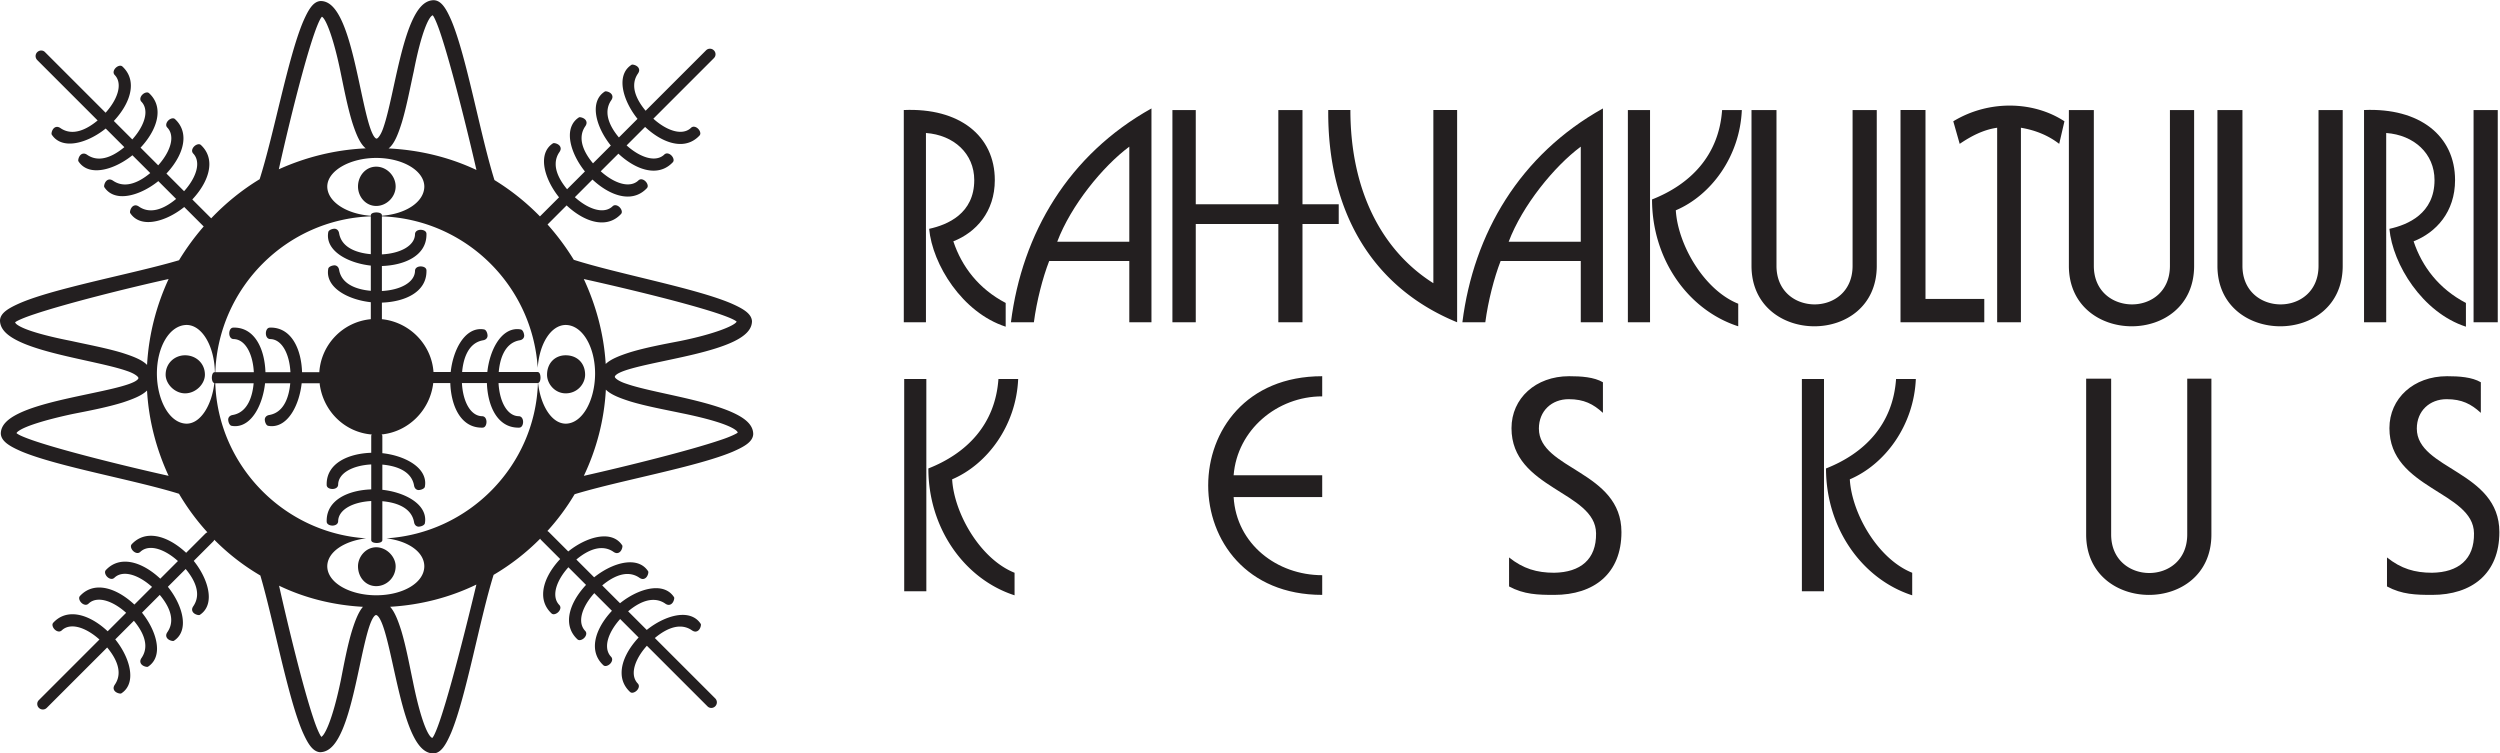
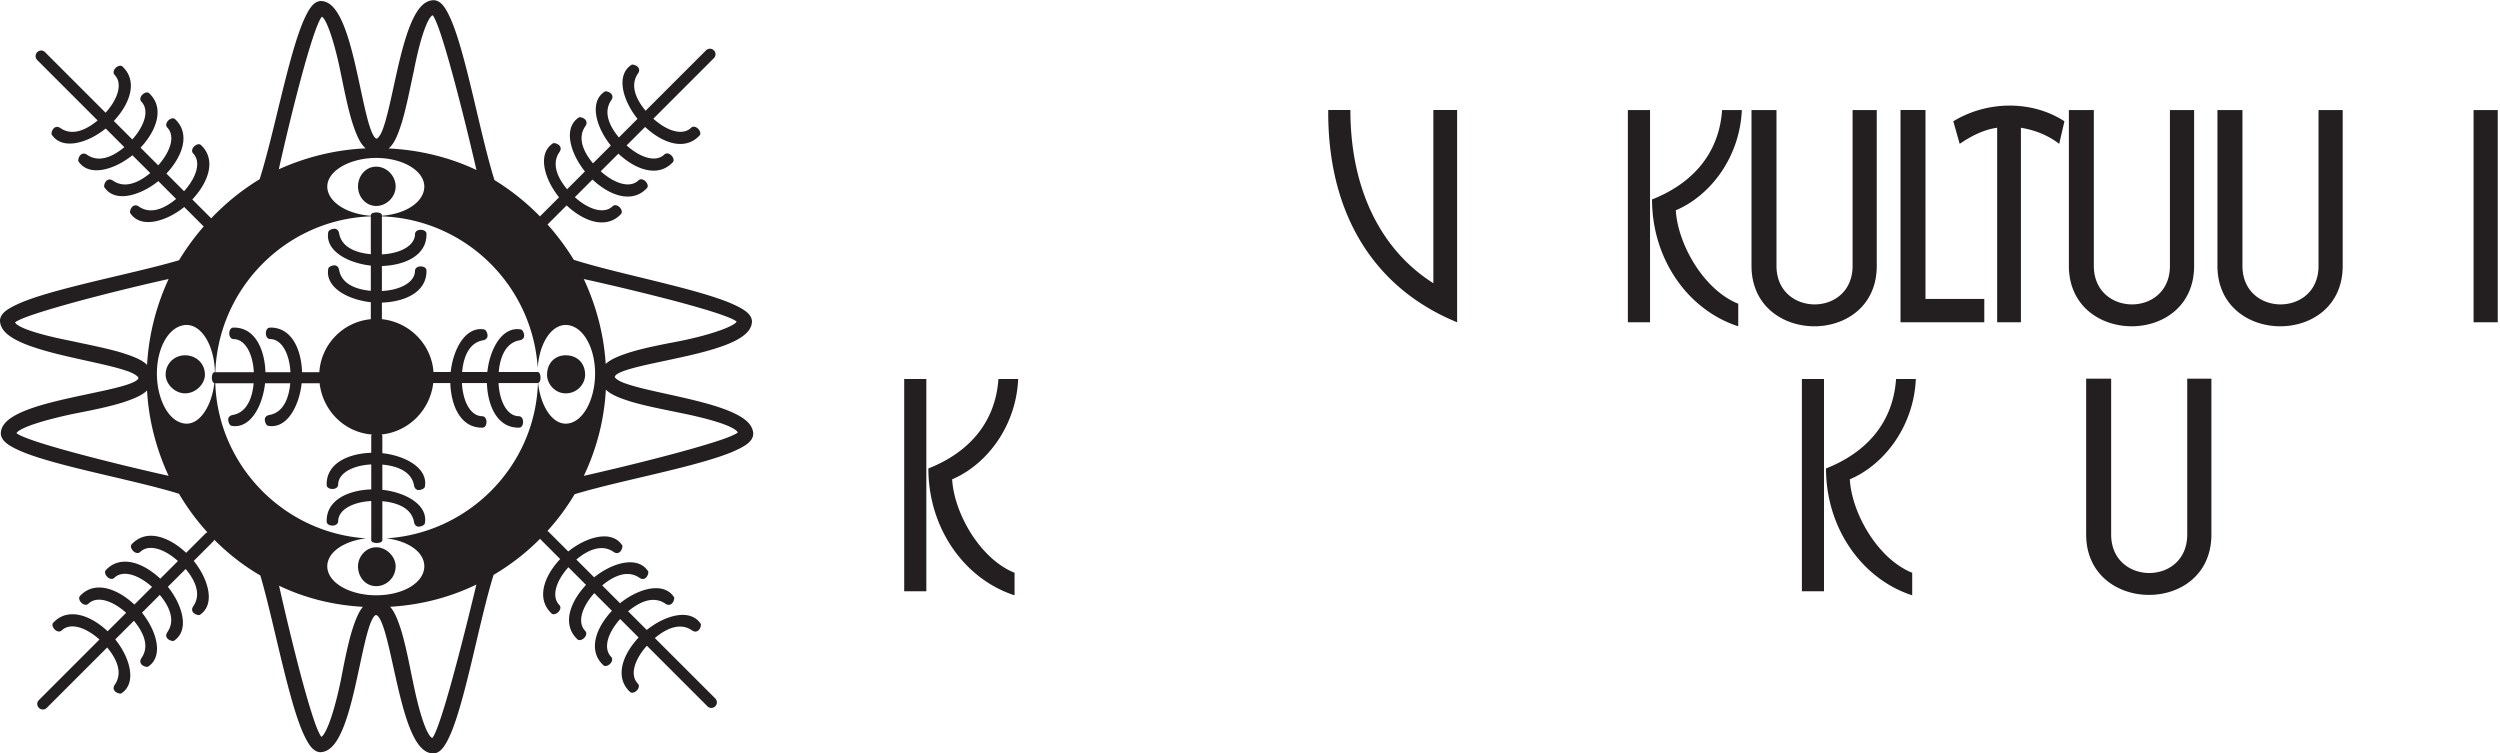
<svg xmlns="http://www.w3.org/2000/svg" width="886.807" height="267.261" viewBox="0 0 886.807 267.261">
  <defs>
    <clipPath clipPathUnits="userSpaceOnUse" id="a">
      <path d="M0 200.446h665.105V0H0z" />
    </clipPath>
  </defs>
  <g clip-path="url(#a)" transform="matrix(1.333 0 0 -1.333 0 267.261)">
    <path d="M194.34 90.996c-5.262 2.234-13.023 3.785-19.484 5.234-3.227.723-6.137 1.422-8.196 2.15-2.11.671-3.132 1.573-3.031 1.854l-.008.055-.004.012v.008c.032.156.375.582 1.23.988 3.309 1.625 12.095 3.031 19.966 4.933 3.945.961 7.683 2.051 10.484 3.414 2.773 1.356 4.777 3.024 4.813 5.356v.043c-.145 2.015-2.348 3.312-5.551 4.723-9.625 4.085-29.953 7.804-41.867 11.59a65.896 65.896 0 01-6.985 9.402l5.074 5.078c2.817-2.64 6.21-4.53 9.37-4.53h.005c1.864 0 3.645.674 5.098 2.237a.82.82 0 01.219.578c-.02.813-.852 1.742-1.742 1.773-.262 0-.54-.097-.754-.328-.754-.703-1.703-1.03-2.801-1.03-2.117-.009-4.758 1.284-7.203 3.483l4.69 4.7c2.818-2.637 6.216-4.528 9.372-4.532h.012c1.859 0 3.64.68 5.106 2.247a.854.854 0 01.214.582c-.027.808-.851 1.738-1.742 1.773-.265 0-.54-.105-.762-.332-.746-.703-1.7-1.03-2.793-1.035-2.121-.004-4.761 1.29-7.21 3.492l4.703 4.691c2.808-2.632 6.207-4.519 9.359-4.523h.016c1.863 0 3.64.676 5.105 2.238a.852.852 0 01.21.578c-.026.817-.847 1.746-1.741 1.774-.266 0-.543-.102-.762-.328-.746-.703-1.703-1.032-2.793-1.032-2.121-.003-4.754 1.286-7.211 3.49l4.922 4.917c2.809-2.637 6.219-4.528 9.367-4.532h.016c1.863 0 3.633.68 5.094 2.24a.85.85 0 01.218.585c-.031.808-.847 1.738-1.742 1.77-.265 0-.543-.098-.761-.325-.743-.703-1.696-1.035-2.793-1.039-2.122-.004-4.762 1.285-7.207 3.492l16.066 16.066c.043.051.059.055.074.083.266.27.406.628.406.996 0 .375-.144.746-.43 1.031-.292.297-.68.45-1.058.45-.38 0-.754-.153-1.051-.45l-16.062-16.059c-1.332 1.586-3.055 4.125-3.043 6.711 0 1.067.28 2.133.996 3.172.227.328.336.645.336.926-.047 1.062-1.277 1.453-1.805 1.47-.094-.017-.183.003-.301-.103-1.644-1.074-2.34-2.812-2.34-4.766.008-3.062 1.676-6.675 4-9.566l-4.953-4.953c-1.332 1.586-3.05 4.121-3.043 6.711a5.45 5.45 0 00.997 3.172c.23.332.332.64.332.93-.043 1.062-1.278 1.45-1.797 1.464-.094-.004-.192 0-.297-.1-1.65-1.068-2.352-2.814-2.348-4.767.004-3.055 1.676-6.676 4.004-9.562l-4.738-4.735c-1.336 1.59-3.051 4.125-3.043 6.715 0 1.055.28 2.133 1 3.164.226.328.328.645.328.93-.04 1.062-1.277 1.45-1.797 1.465-.094-.004-.183 0-.297-.094-1.64-1.078-2.351-2.82-2.347-4.77.007-3.058 1.679-6.675 4.007-9.566l-4.746-4.738c-1.324 1.593-3.047 4.125-3.035 6.714a5.43 5.43 0 00.992 3.168c.227.336.34.645.34.934-.043 1.063-1.277 1.45-1.808 1.461-.094-.008-.184-.004-.286-.086-1.652-1.082-2.355-2.824-2.351-4.78.004-3.056 1.68-6.673 4.004-9.56l-5.082-5.078a62.951 62.951 0 01-12.106 9.672c-2.511 8.016-4.95 19.812-7.472 29.637-1.274 4.961-2.575 9.418-3.93 12.68-1.387 3.214-2.664 5.43-4.695 5.542-.008.008-.032.004-.051.004h-.031c-2.7-.054-4.504-2.629-6-6.1-2.243-5.267-3.778-13.025-5.215-19.494-.72-3.23-1.407-6.128-2.121-8.19-.676-2.09-1.567-3.11-1.844-3.04-.008 0-.016.004-.04.004-.105-.055-.581.27-1.03 1.238-1.637 3.313-3.071 12.125-4.993 20.024-.968 3.957-2.062 7.703-3.433 10.511-1.36 2.782-3.02 4.79-5.348 4.825-.074 0-.101-.004-.11-.004-1.976-.153-3.238-2.36-4.636-5.563-4.043-9.656-7.762-30.015-11.535-41.847-4.754-2.879-9.074-6.407-12.891-10.41l-5.027 5.023c2.64 2.812 4.53 6.215 4.535 9.367.004 1.875-.68 3.656-2.238 5.113a.807.807 0 01-.586.215c-.81-.023-1.738-.848-1.77-1.734a1.1 1.1 0 01.32-.762c.704-.754 1.04-1.707 1.04-2.797.004-2.12-1.285-4.754-3.492-7.21l-4.696 4.698c2.633 2.813 4.524 6.211 4.53 9.372 0 1.871-.67 3.652-2.241 5.11a.803.803 0 01-.578.218c-.816-.024-1.742-.848-1.77-1.743a.992.992 0 01.325-.753c.703-.758 1.03-1.707 1.035-2.8 0-2.122-1.29-4.759-3.492-7.216l-4.695 4.703c2.632 2.81 4.523 6.215 4.527 9.371.004 1.867-.672 3.652-2.238 5.106a.818.818 0 01-.582.218c-.81-.027-1.743-.85-1.77-1.742a1.034 1.034 0 01.324-.758c.703-.75 1.03-1.699 1.035-2.797 0-2.12-1.29-4.753-3.492-7.21l-4.914 4.914c2.637 2.82 4.527 6.218 4.53 9.375 0 1.875-.67 3.652-2.241 5.11a.845.845 0 01-.582.222c-.812-.028-1.742-.848-1.773-1.743 0-.265.105-.539.328-.76.707-.75 1.035-1.704 1.035-2.794.008-2.12-1.285-4.758-3.488-7.215L12.03 186.57c-.05.051-.046.051-.07.071a1.39 1.39 0 01-1 .414c-.375 0-.754-.153-1.043-.434a1.476 1.476 0 01-.445-1.055c0-.382.152-.757.445-1.058l16.063-16.063c-1.586-1.324-4.118-3.043-6.711-3.035-1.063 0-2.13.281-3.172.992-.324.227-.633.332-.926.332-1.062-.043-1.45-1.269-1.457-1.793 0-.097.004-.183.078-.289 1.078-1.652 2.817-2.359 4.758-2.359h.023c3.063.008 6.672 1.68 9.559 4.004l4.957-4.957c-1.59-1.332-4.125-3.047-6.715-3.043-1.058 0-2.13.285-3.168.996-.324.23-.637.336-.926.336-1.058-.043-1.445-1.274-1.461-1.793 0-.098.008-.192.079-.293 1.082-1.656 2.812-2.356 4.76-2.356h.029c3.05 0 6.668 1.68 9.55 3.997l4.747-4.735c-1.594-1.336-4.125-3.047-6.715-3.039-1.067 0-2.13.29-3.168.992-.332.231-.641.336-.93.336-1.062-.043-1.45-1.269-1.465-1.797a.495.495 0 01.078-.28c1.086-1.657 2.82-2.368 4.766-2.368h.019c3.055.004 6.676 1.683 9.559 4.008l4.738-4.742c-1.59-1.333-4.121-3.05-6.707-3.036a5.483 5.483 0 00-3.168.985c-.328.234-.644.347-.933.347-1.06-.046-1.446-1.28-1.465-1.8a.533.533 0 01.078-.286c1.09-1.656 2.82-2.363 4.77-2.363h.019c3.059.004 6.676 1.676 9.563 4.004l5.179-5.176v-.008a65.18 65.18 0 01-6.558-8.98c-7.918-2.348-19.657-4.785-29.45-7.344-4.945-1.28-9.402-2.6-12.656-3.969-3.211-1.402-5.418-2.667-5.54-4.679v-.074c.056-2.696 2.63-4.504 6.103-6 5.258-2.246 13.023-3.789 19.484-5.246 3.234-.723 6.133-1.426 8.192-2.153 2.113-.695 3.144-1.605 3.046-1.91v-.02c.047-.1-.27-.57-1.238-1.027-3.316-1.625-12.125-3.03-20.02-4.93-3.96-.957-7.706-2.043-10.523-3.406-2.777-1.347-4.79-3.004-4.824-5.336v-.093c.144-2.032 2.359-3.34 5.574-4.73 9.652-4.028 30.004-7.54 41.844-11.235a61.49 61.49 0 017.555-10.25 1.403 1.403 0 01-.516-.325c-.027-.019-.031-.019-.051-.043l-5.086-5.085c-2.812 2.636-6.211 4.527-9.363 4.535-1.871 0-3.656-.68-5.113-2.243v-.007a.794.794 0 01-.22-.578c.024-.809.849-1.735 1.743-1.766.266 0 .535.098.758.316.754.707 1.703 1.043 2.8 1.043 2.122.008 4.755-1.28 7.208-3.492l-4.7-4.699c-2.812 2.644-6.214 4.535-9.371 4.535-1.867 0-3.648-.672-5.11-2.242a.848.848 0 01-.218-.582c.024-.813.844-1.735 1.739-1.766.269 0 .539.098.76.313.75.715 1.704 1.043 2.794 1.043 2.125.004 4.758-1.282 7.215-3.489l-4.7-4.699c-2.812 2.641-6.206 4.531-9.362 4.54-1.88 0-3.657-.677-5.11-2.247a.836.836 0 01-.222-.586c.023-.808.847-1.738 1.738-1.765.265-.004.539.097.762.316.746.715 1.699 1.043 2.793 1.043 2.125.004 4.757-1.285 7.21-3.492l-4.917-4.914c-2.805 2.636-6.208 4.527-9.368 4.531-1.875 0-3.656-.676-5.105-2.25a.811.811 0 01-.22-.574c.025-.809.849-1.739 1.735-1.77.27 0 .543.102.762.321.754.707 1.707 1.035 2.8 1.035 2.118.007 4.755-1.285 7.208-3.485l-16.07-16.074c-.051-.047-.051-.047-.071-.074a1.372 1.372 0 01-.41-.992c0-.379.14-.758.43-1.039a1.49 1.49 0 011.059-.446c.37 0 .753.145 1.05.446L28.52 28.195c1.328-1.59 3.047-4.12 3.039-6.71 0-1.055-.285-2.126-.992-3.169-.231-.328-.34-.648-.34-.933.043-1.055 1.273-1.438 1.804-1.453.09.003.168.003.262.058 1.68 1.102 2.383 2.848 2.375 4.797 0 3.063-1.672 6.68-3.996 9.563l4.953 4.957c1.332-1.59 3.055-4.122 3.047-6.71-.004-1.06-.293-2.134-1-3.173-.23-.328-.336-.64-.336-.93.043-1.059 1.27-1.44 1.797-1.457.094 0 .176.004.273.066 1.672 1.098 2.383 2.848 2.375 4.797-.007 3.055-1.675 6.672-4 9.56l4.73 4.733c1.34-1.59 3.056-4.12 3.048-6.707 0-1.066-.285-2.129-.996-3.176-.231-.324-.34-.636-.34-.925.047-1.059 1.28-1.438 1.797-1.457.105.004.179.007.269.062 1.68 1.098 2.39 2.844 2.383 4.801-.008 3.06-1.68 6.672-4.004 9.555l4.738 4.738c1.332-1.59 3.05-4.12 3.043-6.71-.004-1.06-.29-2.13-.992-3.173-.234-.324-.34-.637-.34-.922.043-1.062 1.274-1.445 1.793-1.465.098.008.172.012.27.067 1.68 1.101 2.383 2.844 2.379 4.793-.004 3.062-1.68 6.676-4.004 9.562l5.176 5.176c.136.141.23.285.3.45a59.603 59.603 0 0112.145-9.45c.035-.019.074-.035.105-.05 2.313-7.852 4.704-19.317 7.219-28.915 1.28-4.91 2.59-9.328 3.957-12.562 1.41-3.2 2.71-5.403 4.719-5.555h.105l.016.008c2.629.105 4.398 2.648 5.852 6.066 2.207 5.227 3.703 12.938 5.097 19.352.696 3.195 1.367 6.07 2.055 8.11.348 1.015.707 1.82 1.043 2.327.332.5.598.637.715.637l-.004-.004c.207.035.699-.312 1.176-1.293 1.73-3.355 3.23-12.21 5.195-20.137.984-3.972 2.105-7.738 3.484-10.558 1.367-2.789 3.043-4.8 5.379-4.836h.078c2.032.11 3.309 2.332 4.7 5.54 4.01 9.671 7.589 30.143 11.285 41.98a60.728 60.728 0 0112.394 9.632c.055-.097.098-.203.184-.285.027-.023.023-.019.05-.05l5.087-5.083c-2.641-2.812-4.532-6.21-4.532-9.367-.008-1.867.672-3.648 2.235-5.113a.824.824 0 01.57-.215h.016c.804.031 1.738.848 1.773 1.742 0 .266-.102.54-.324.754-.711.75-1.04 1.707-1.04 2.801-.003 2.121 1.282 4.758 3.489 7.207l4.695-4.695c-2.632-2.813-4.523-6.21-4.531-9.368 0-1.867.672-3.652 2.238-5.109a.832.832 0 01.586-.223c.813.028 1.739.848 1.77 1.746 0 .266-.102.536-.324.754-.7.754-1.04 1.703-1.04 2.801-.003 2.117 1.286 4.754 3.497 7.207l4.695-4.703c-2.637-2.809-4.527-6.207-4.531-9.367 0-1.863.672-3.645 2.242-5.106a.82.82 0 01.578-.218c.816.023 1.746.847 1.774 1.738.003.266-.106.543-.325.762-.7.75-1.035 1.703-1.035 2.793-.012 2.125 1.285 4.765 3.485 7.214l4.917-4.918c-2.632-2.816-4.527-6.21-4.527-9.375-.008-1.867.672-3.648 2.242-5.109a.831.831 0 01.575-.219c.816.032 1.742.856 1.777 1.75 0 .262-.102.54-.328.75-.7.754-1.04 1.703-1.04 2.801 0 2.121 1.294 4.762 3.497 7.207l16.07-16.066c.047-.047.047-.055.074-.074.27-.27.633-.41 1-.41.37 0 .743.144 1.039.433.289.293.442.672.442 1.055 0 .38-.153.761-.442 1.054l-16.066 16.06c1.59 1.34 4.117 3.058 6.707 3.05a5.411 5.411 0 003.168-1.004c.336-.223.648-.332.93-.332 1.066.047 1.449 1.281 1.46 1.801 0 .097.005.171-.074.281-1.086 1.66-2.832 2.367-4.79 2.363-3.05-.004-6.667-1.684-9.553-4.004l-4.953 4.953c1.582 1.34 4.113 3.06 6.707 3.043a5.45 5.45 0 003.175-.992c.328-.234.637-.336.93-.336 1.055.047 1.44 1.277 1.457 1.801-.012.098 0 .172-.086.29-1.082 1.655-2.828 2.358-4.773 2.354-3.063-.003-6.68-1.675-9.567-4.007l-4.742 4.738c1.59 1.336 4.129 3.055 6.719 3.047a5.467 5.467 0 003.172-1c.328-.227.636-.336.925-.336 1.059.047 1.45 1.277 1.46 1.801-.006.101 0 .18-.081.29-1.086 1.655-2.828 2.362-4.785 2.354-3.054 0-6.672-1.676-9.558-4l-4.735 4.735c1.586 1.335 4.125 3.05 6.715 3.043a5.472 5.472 0 003.168-.997c.324-.226.637-.336.926-.336 1.062.047 1.44 1.282 1.453 1.805 0 .098.016.168-.078.29-1.082 1.652-2.82 2.36-4.778 2.355-3.054-.008-6.675-1.68-9.558-4.012l-5.18 5.18a1.219 1.219 0 01-.383.254 60.263 60.263 0 017.258 9.8c7.863 2.4 19.567 4.81 29.348 7.332 4.94 1.278 9.39 2.582 12.64 3.942 3.215 1.394 5.43 2.68 5.536 4.703v.082c-.051 2.68-2.63 4.465-6.098 5.957m-13.391 29.04c4.278-1.157 8.082-2.267 10.844-3.224 1.37-.48 2.485-.918 3.246-1.296a6.38 6.38 0 00.852-.489c.058-.05.109-.09.136-.125-.015-.023-.04-.062-.078-.117-.793-1.066-5.882-3.184-14.906-5.027-4.156-.805-9.301-1.754-13.457-3.035-2.691-.872-5.055-1.782-6.402-3.082-.504 8.093-2.621 15.695-5.832 22.605 7.636-1.695 17.472-4.027 25.597-6.21m-74 47.933c1.262 4.191 2.227 9.382 3.145 13.504.992 5.101 2.016 8.93 2.965 11.453.472 1.261.926 2.2 1.324 2.781.402.598.73.727.758.711l.015-.004v-.008c.344-.289 1.246-2.305 2.172-5.144 2.762-8.32 6.8-24.43 9.46-36-7.073 3.343-15.007 5.324-23.378 5.734 1.563 1.223 2.567 3.887 3.539 6.973m-6.84-9.5c7.133-.008 12.774-3.426 12.805-7.606-.023-4.082-4.894-7.32-11.29-7.773V143.258c-.054.5-.71.691-1.456.711-.773-.016-1.441-.223-1.492-.743v-.144c-6.371.441-11.555 3.68-11.586 7.781.035 4.188 6.008 7.59 13.02 7.606M80.465 181c1.164 4.266 2.297 8.055 3.262 10.801.484 1.367.929 2.48 1.308 3.238.188.38.356.668.492.844l.145.168a.823.823 0 00.125-.094c1.047-.78 3.059-5.887 4.883-14.918.859-4.133 1.836-9.234 3.129-13.336.96-2.926 1.992-5.453 3.508-6.687-8.168-.372-15.965-2.344-23.122-5.567 1.7 7.633 4.05 17.445 6.27 25.551m18.21-38.074v-10.07c-2.901.253-7.68 1.308-8.43 5.538-.143.887-.73 1.25-1.284 1.235-.766-.05-1.453-.403-1.594-.84a5.584 5.584 0 01-.101-1.043c.039-4.477 5.816-7.32 11.41-7.926v-6.71c-2.906.253-7.684 1.308-8.43 5.542-.144.883-.726 1.25-1.285 1.235-.766-.055-1.457-.403-1.594-.836a5.668 5.668 0 01-.101-1.05c.039-4.474 5.816-7.325 11.41-7.927v-4.519c-7.395-.696-13.211-6.668-13.707-14.12-.02.002-.035.014-.055.018h-4.535c-.187 6.023-2.734 11.852-8.336 11.871-.098 0-.191-.008-.29-.012v-.004c-.706-.058-1-.835-1.003-1.53 0-.704.344-1.505 1.192-1.512 3.015-.067 5.078-3.813 5.343-8.813h-6.648c-.195 6.023-2.738 11.852-8.34 11.871-.09 0-.191-.008-.281-.012-.711-.062-1.004-.839-1.008-1.535 0-.703.34-1.508 1.19-1.51 3.017-.068 5.083-3.814 5.345-8.814h-10.25c.852 22.57 19.012 40.688 41.383 41.473M32.473 106.61c-4.188 1.266-9.371 2.235-13.504 3.15-5.098 1.003-8.934 2.003-11.453 2.921-1.266.461-2.2.906-2.778 1.296-.597.387-.722.707-.71.727l.007.016v-.004c.285.347 2.305 1.25 5.145 2.183 8.297 2.785 24.344 6.836 35.69 9.348-3.23-6.988-5.276-14.676-5.737-22.859-1.332 1.382-3.813 2.316-6.66 3.222M19.43 80.121c-4.262 1.16-8.047 2.273-10.793 3.227-1.371.48-2.481.914-3.238 1.277a6.177 6.177 0 00-.848.484c-.078.055-.125.102-.16.133.039.086.195.34.69.65 1.747 1.19 6.568 2.788 14.329 4.456 4.129.808 9.23 1.785 13.332 3.074 2.703.894 5.063 1.832 6.387 3.16.445-7.996 2.496-15.699 5.742-22.71-7.59 1.694-17.355 4.046-25.441 6.25m37.707 21.331h-.043c-.496-.05-.695-.715-.72-1.457.013-.727.216-1.332.665-1.453-.691-5.914-3.668-10.754-7.347-10.789-4.633.035-7.93 6.34-7.942 13.347.008 7.016 3.32 12.887 7.942 12.922 4.117-.047 7.367-5.71 7.488-12.57zm36.586-68.602c-1.278-4.144-2.227-9.3-3.043-13.453-1.078-5.168-2.18-9.01-3.168-11.539-.492-1.26-.957-2.187-1.352-2.769a2.98 2.98 0 00-.504-.594c-.054-.047-.093-.066-.121-.082-.386.36-1.285 2.312-2.172 5.043-2.753 8.203-6.605 24.062-9.105 35.184 6.84-3.297 14.44-5.188 22.324-5.625-1.183-1.375-2.047-3.622-2.86-6.165m26.493-13.6c-1.188-4.282-2.316-8.079-3.273-10.829-.477-1.375-.911-2.485-1.274-3.246a5.287 5.287 0 00-.47-.856 1.042 1.042 0 00-.143-.172l-.004-.004c-.008-.003-.012-.003-.016-.003-.04-.02-.367.113-.765.703-1.227 1.746-2.84 6.57-4.395 14.34-.875 4.105-1.82 9.285-3.086 13.472-.84 2.65-1.72 4.988-2.972 6.371 8.218.481 15.992 2.535 22.953 5.914-1.852-7.734-4.305-17.574-6.555-25.69m-17.383 37.987c5.785-.699 10.059-3.613 10.082-7.437-.027-4.399-5.676-7.707-12.804-7.715-7.008.008-12.985 3.312-13.02 7.715.03 3.832 4.547 6.738 10.332 7.437-21.855 1.418-39.383 19.356-40.133 41.27h10.207c-.254-2.91-1.308-7.684-5.547-8.438-.875-.136-1.242-.719-1.222-1.285.047-.762.402-1.449.824-1.586a5.136 5.136 0 011.055-.109c4.476.047 7.324 5.824 7.929 11.418h6.703c-.257-2.91-1.308-7.684-5.54-8.438-.881-.136-1.253-.722-1.233-1.285.05-.762.406-1.449.832-1.586a5.136 5.136 0 011.055-.109c4.472.047 7.316 5.824 7.925 11.418h4.618c.058.008.1.043.144.062.852-7.422 6.656-13.136 13.918-13.703a.556.556 0 01-.168-.332v-4.527c-6.023-.196-11.844-2.735-11.86-8.34 0-.094 0-.188.005-.289.058-.71.843-1.004 1.539-1.004.695 0 1.5.34 1.512 1.191.062 3.008 3.808 5.075 8.804 5.34v-6.64c-6.023-.207-11.844-2.743-11.86-8.336 0-.098 0-.196.005-.293.058-.703.84-.996 1.539-1.008.699.008 1.5.344 1.512 1.191.062 3.016 3.808 5.082 8.804 5.348V56.715c.063-.5.719-.696 1.46-.715.778.016 1.443.22 1.497.742v10.375c2.906-.254 7.676-1.305 8.434-5.543.129-.859.695-1.226 1.238-1.226h.035c.766.05 1.449.406 1.594.832.07.343.105.703.105 1.05-.042 4.473-5.82 7.321-11.406 7.926v6.703c2.906-.254 7.676-1.308 8.434-5.535.129-.863.69-1.234 1.234-1.234h.039c.77.054 1.457.406 1.594.824a5.8 5.8 0 01.105 1.062c-.042 4.47-5.82 7.321-11.406 7.926v4.614a.592.592 0 01-.203.367c7.059.687 12.879 6.351 13.746 13.672.004 0 .004-.004.004-.004h4.535c.203-6.02 2.735-11.84 8.34-11.856h.274l.003.2.008-.2c.707.051 1 .84 1.004 1.531 0 .707-.34 1.512-1.187 1.516-3.02.063-5.078 3.81-5.348 8.81h6.648c.196-6.02 2.743-11.84 8.344-11.857h.266l.008.2.007-.2c.704.051 1.004.84 1.004 1.531 0 .707-.34 1.512-1.18 1.516-3.027.063-5.085 3.81-5.355 8.81h10.453c.016.003.02.01.028.01-.72-21.94-18.25-39.906-40.313-41.324m47.703 30.516c-3.781.035-6.683 4.902-7.347 10.824.445.117.632.731.644 1.426-.012.785-.22 1.445-.742 1.492h-10.375c.254 2.906 1.305 7.687 5.543 8.441.883.137 1.246.72 1.234 1.282-.062.765-.41 1.453-.843 1.59-.34.074-.692.11-1.047.11-4.477-.048-7.325-5.82-7.922-11.423h-6.707c.254 2.906 1.304 7.687 5.543 8.441.879.137 1.242.72 1.226 1.282-.047.765-.398 1.453-.84 1.59-.332.074-.687.11-1.04.11-4.475-.048-7.327-5.82-7.928-11.423h-4.578c-.524 7.41-6.457 13.324-13.731 14.06v4.413c6.024.203 11.844 2.738 11.86 8.343v.274c-.055.715-.836 1.012-1.54 1.015-.703 0-1.5-.339-1.507-1.187-.067-3.023-3.813-5.086-8.813-5.355v6.652c6.024.195 11.844 2.738 11.86 8.34v.281c-.055.711-.836 1-1.536 1.012-.707 0-1.504-.34-1.511-1.196-.063-3.01-3.813-5.082-8.813-5.343v10.121c22.164-.8 40.05-18.309 41.465-40.313.43 6.317 3.457 11.371 7.445 11.41 4.5-.039 7.817-5.906 7.825-12.922-.012-7.007-3.305-13.312-7.825-13.347m45.762-2.37v-.017c-.195-.23-2.06-1.156-4.668-1.996-8.137-2.758-24.574-6.867-36.262-9.5 3.368 7.078 5.43 14.86 5.856 22.937 1.347-1.347 3.785-2.273 6.566-3.156 4.188-1.26 9.364-2.21 13.469-3.078 5.19-1.05 9.05-2.098 11.574-3.055 1.262-.48 2.188-.945 2.766-1.347.597-.399.726-.727.703-.754 0-.02-.004-.027-.004-.035M49.25 105.95c2.852-.008 5.278-2.078 5.28-5.176-.006-2.453-2.401-4.945-5.28-4.953-2.773.008-5.16 2.504-5.172 4.953.004 3.098 2.418 5.168 5.172 5.176m101.285 0c3.075-.008 5.168-2.098 5.168-5.176 0-2.429-2.066-4.953-5.168-4.953-2.89.008-4.957 2.524-4.961 4.953.008 3.078 2.09 5.168 4.96 5.176M95.267 49.801c.004 2.535 2.062 5.05 4.844 5.062 2.777-.012 5.167-2.508 5.175-5.062 0-2.989-2.406-5.282-5.175-5.282-2.778 0-4.836 2.317-4.844 5.282m0 101.062c.008 2.856 2.062 5.278 4.844 5.281 2.769-.003 5.17-2.406 5.175-5.28-.004-2.774-2.406-5.173-5.175-5.177-2.778.004-4.836 2.426-4.844 5.176M658.238 171.215h6.434v-56.477h-6.434zM519.785 168.219c9.543 5.785 21.426 5.352 29.582 0l-1.395-6.004c-2.902 2.246-6.335 3.64-10.187 4.289v-51.77h-6.324v51.77c-3.742-.54-6.957-2.254-9.969-4.29zM505.742 114.738v56.477h6.648V120.95h15.645v-6.21zM466.09 171.215h6.648v-41.47c0-13.612 20.25-13.725 20.25 0v41.47h6.434v-41.47c0-21.546-33.332-21.327-33.332 0zM555.144 99.73h6.652V58.263c0-13.613 20.246-13.715 20.246 0V99.73h6.43V58.26c0-21.538-33.328-21.323-33.328 0zM590.078 171.215h6.656v-41.47c0-13.612 20.246-13.725 20.246 0v41.47h6.434v-41.47c0-21.546-33.336-21.327-33.336 0zM550.547 171.215h6.64v-41.47c0-13.612 20.25-13.725 20.25 0v41.47h6.438v-41.47c0-21.546-33.328-21.327-33.328 0zM247.047 75.836c10.074 3.965 17.789 11.574 18.645 23.797h5.253c-.535-12.434-8.253-22.723-17.574-26.692.539-9.105 7.496-21.218 16.613-24.863v-6c-13.292 4.289-22.937 17.789-22.937 33.758m-6.43 23.797h5.89V43.149h-5.89zM485.918 75.836c10.082 3.965 17.797 11.574 18.64 23.797h5.262c-.54-12.434-8.257-22.723-17.57-26.692.535-9.105 7.492-21.218 16.605-24.863v-6c-13.296 4.289-22.937 17.789-22.937 33.758m-6.422 23.797h5.887V43.149h-5.887zM439.621 147.422c10.07 3.965 17.793 11.574 18.645 23.793h5.25c-.528-12.426-8.239-22.72-17.567-26.68.531-9.113 7.496-21.222 16.61-24.863v-6.004c-13.29 4.28-22.938 17.785-22.938 33.754m-6.43 23.793h5.898v-56.477h-5.898zM387.754 114.738c-23.04 9.434-34.508 30.012-34.297 56.477h5.895c0-21.539 8.472-37.508 22.078-46.079v46.08h6.324z" fill="#231f20" />
-     <path d="M340.176 146.133v25.082h6.426v-25.082h9.644v-5.246h-9.644v-26.15h-6.426v26.15h-21.973v-26.15h-6.214v56.478h6.214v-25.082zM281.34 136.176h19.176v25.293c-7.071-5.254-15.535-15.652-19.176-25.293m-12.324-21.437c2.996 23.687 15.32 44.582 37.398 56.902v-56.902h-5.898v16.296h-21.321c-1.714-4.406-3.324-10.617-4.07-16.296zM401.473 136.176h19.184v25.293c-7.075-5.254-15.54-15.652-19.184-25.293m-12.32-21.437c2.992 23.687 15.32 44.582 37.402 56.902v-56.902h-5.898v16.296h-21.33c-1.71-4.406-3.323-10.617-4.073-16.296zM246.402 114.738h-5.895v56.477c14.793.644 24.22-6.856 24.22-18.645 0-8.473-5.04-13.934-11.036-16.293 2.25-6.754 6.746-12.64 13.93-16.398v-6.317c-11.57 3.746-19.504 16.606-20.367 26.04 4.933 1.073 12.003 4.073 12.003 12.968 0 7.07-5.457 12-12.855 12.535zM634.988 114.738h-5.898v56.477c14.796.644 24.222-6.856 24.222-18.645 0-8.473-5.039-13.934-11.03-16.293 2.25-6.754 6.741-12.64 13.921-16.398v-6.317c-11.57 3.746-19.508 16.606-20.36 26.04 4.93 1.073 12.004 4.073 12.004 12.968 0 7.07-5.468 12-12.859 12.535zM635.2 52.156c3.745-3 7.394-4.074 12.003-4.074 6.976.11 11.262 3.535 11.148 10.504-.109 11.136-22.507 11.785-22.507 27.965 0 7.937 6.441 13.832 15.328 13.832 3.211 0 6.636-.223 9-1.61V90.63c-2.578 2.355-5.039 3.64-9.106 3.64-4.5 0-7.93-3.105-7.93-7.824 0-10.926 21.97-11.254 21.97-27.543 0-11.035-7.298-16.715-17.903-16.715-4.293 0-8.035.102-12.004 2.25zM401.574 52.156c3.758-3 7.398-4.074 12.004-4.074 6.973.11 11.258 3.535 11.148 10.504-.109 11.136-22.504 11.785-22.504 27.965 0 7.937 6.43 13.832 15.33 13.832 3.213 0 6.64-.223 9-1.61V90.63c-2.572 2.355-5.048 3.64-9.11 3.64-4.5 0-7.93-3.105-7.93-7.824 0-10.926 21.968-11.254 21.968-27.543 0-11.035-7.289-16.715-17.902-16.715-4.285 0-8.035.102-12.004 2.25zM351.851 42.191c-40.402 0-40.504 58.191 0 58.191V95.02c-12.004 0-22.609-8.894-23.574-21.004h23.574V68.23h-23.574c.75-12.539 11.57-20.797 23.574-20.797z" fill="#231f20" />
  </g>
</svg>